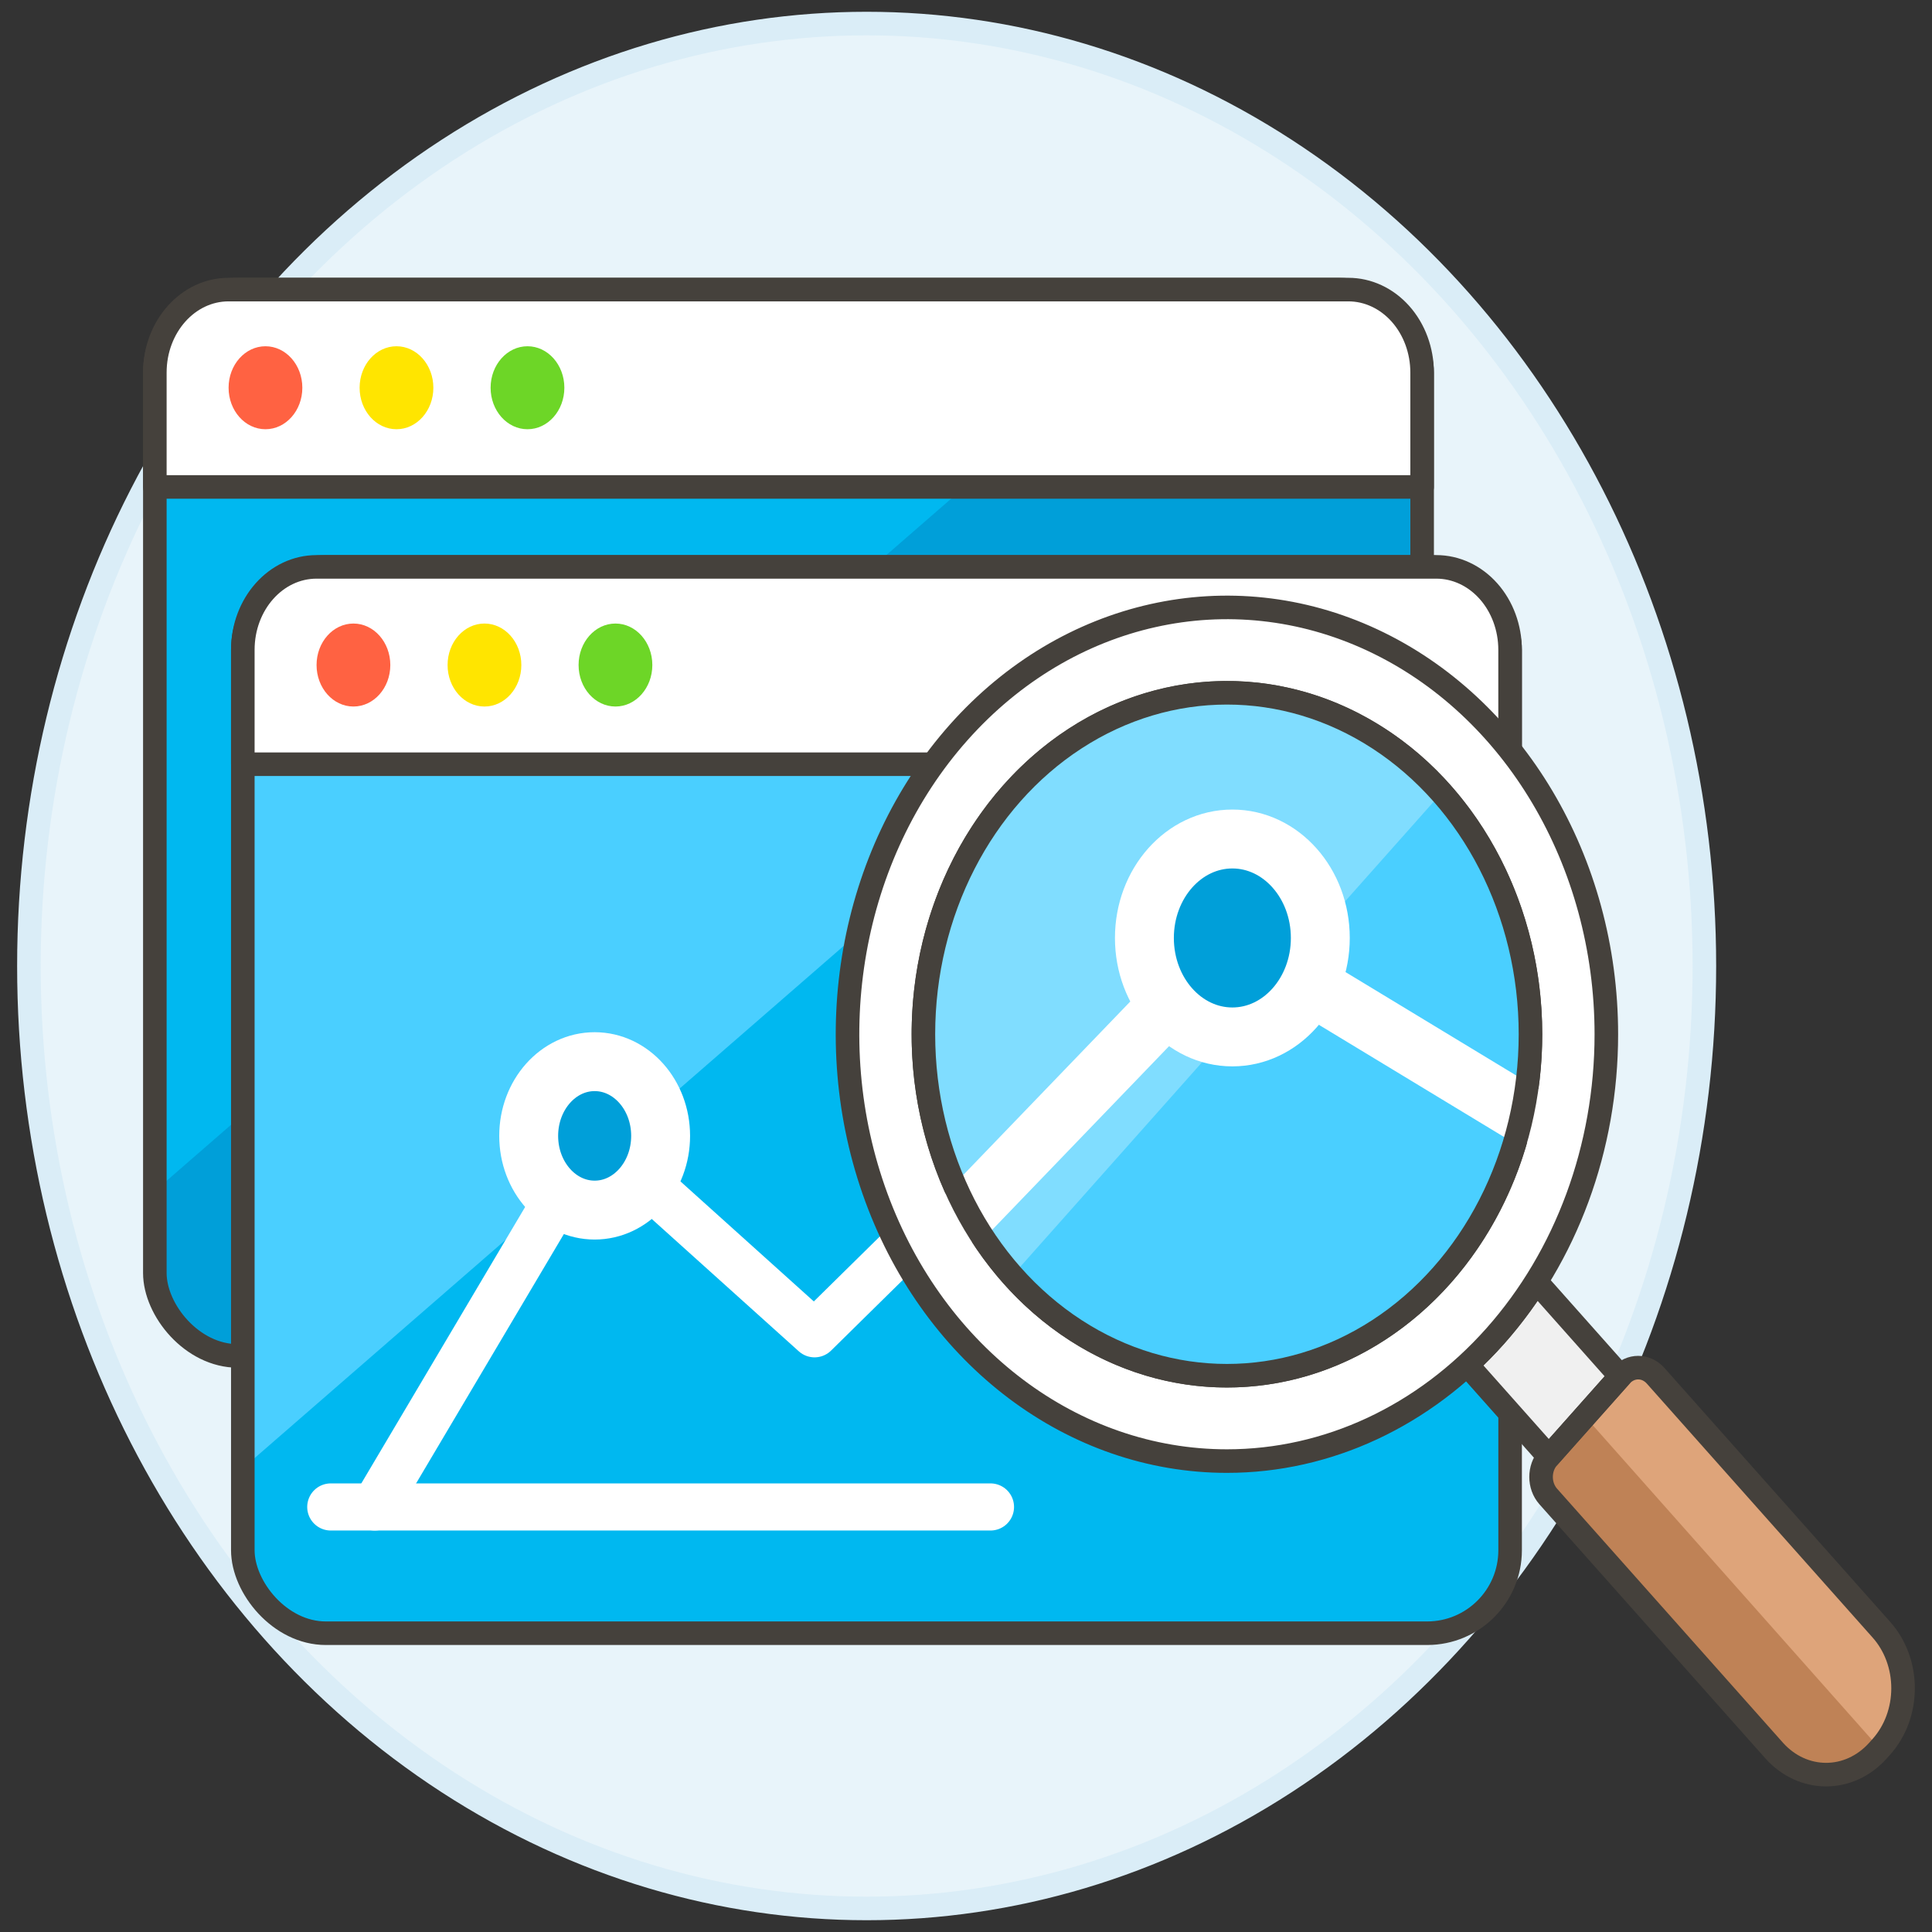
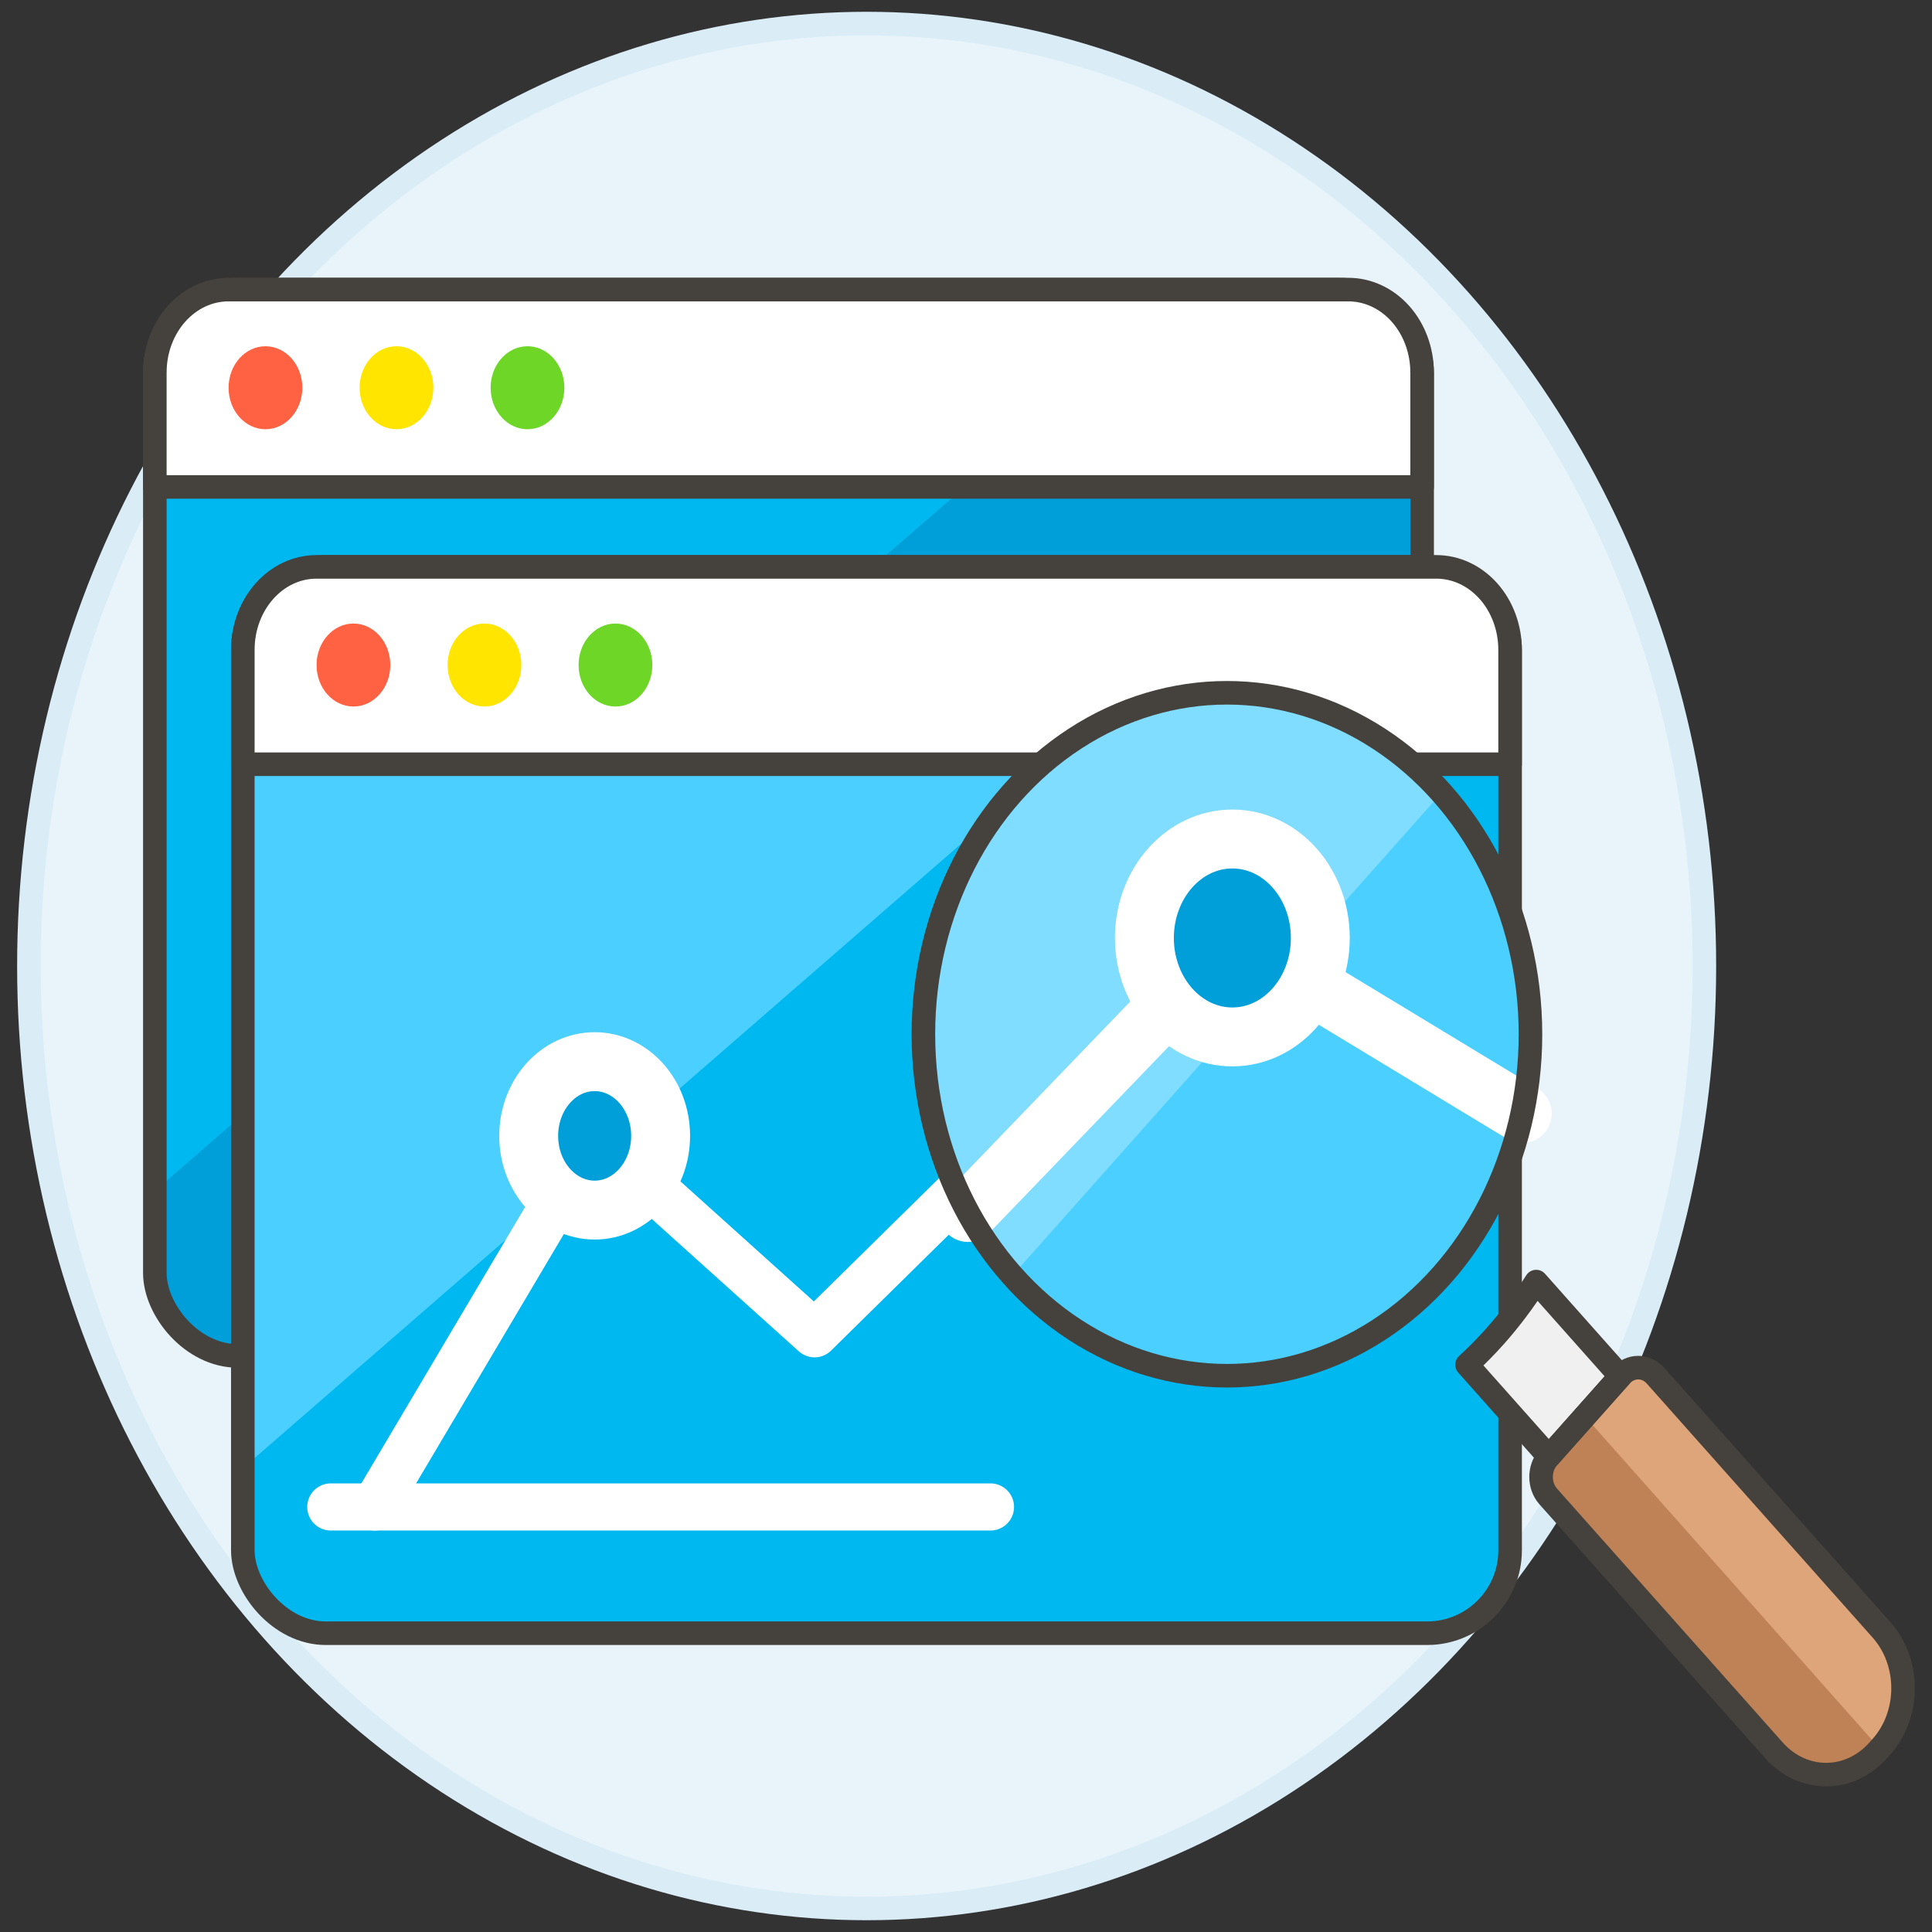
<svg xmlns="http://www.w3.org/2000/svg" width="82" height="82" viewBox="0 0 82 82">
  <rect x="0" y="0" width="82" height="82" fill="#333333" stroke="none" />
  <g fill="none" fill-rule="evenodd" transform="translate(1 1)">
    <ellipse cx="35.783" cy="40" fill="#E8F4FA" fill-rule="nonzero" stroke="#DAEDF7" rx="35.556" ry="40" />
    <g transform="translate(5.333 11)">
      <rect width="53.788" height="45.259" x=".239" y=".291" fill="#009FD9" fill-rule="nonzero" rx="3.522" />
      <path fill="#00B8F0" fill-rule="nonzero" d="M44.246,0.291 L3.369,0.291 C1.64,0.291 0.239,1.867 0.239,3.812 L0.239,38.551 L44.246,0.291 Z" />
      <rect width="53.788" height="45.259" x=".239" y=".291" stroke="#45413C" stroke-linecap="round" stroke-linejoin="round" rx="3.522" />
      <path fill="#FFF" fill-rule="nonzero" d="M50.896,0.291 L3.369,0.291 C1.641,0.292 0.239,1.868 0.239,3.812 L0.239,8.667 L54.026,8.667 L54.026,3.812 C54.026,1.867 52.625,0.291 50.896,0.291 L50.896,0.291 Z" />
      <path stroke="#45413C" stroke-linecap="round" stroke-linejoin="round" d="M50.896,0.291 L3.369,0.291 C1.64,0.291 0.239,1.867 0.239,3.812 L0.239,8.667 L54.026,8.667 L54.026,3.812 C54.026,2.878 53.696,1.982 53.109,1.322 C52.522,0.662 51.726,0.291 50.896,0.291 Z" />
      <ellipse cx="4.934" cy="4.457" fill="#FF6242" fill-rule="nonzero" rx="1.565" ry="1.761" />
      <ellipse cx="10.495" cy="4.457" fill="#FFE500" fill-rule="nonzero" rx="1.565" ry="1.761" />
      <ellipse cx="16.055" cy="4.457" fill="#6DD627" fill-rule="nonzero" rx="1.565" ry="1.761" />
      <g transform="translate(3.556 12)">
        <rect width="53.788" height="45.259" x=".417" y=".06" fill="#00B8F0" fill-rule="nonzero" rx="3.522" />
        <path fill="#4ACFFF" fill-rule="nonzero" d="M44.424,0.06 L3.547,0.06 C1.818,0.06 0.417,1.636 0.417,3.581 L0.417,38.32 L44.424,0.06 Z" />
        <rect width="53.788" height="45.259" x=".417" y=".06" stroke="#45413C" stroke-linecap="round" stroke-linejoin="round" rx="3.522" />
        <path fill="#FFF" fill-rule="nonzero" d="M51.074,0.06 L3.547,0.06 C1.818,0.06 0.417,1.636 0.417,3.581 L0.417,8.436 L54.204,8.436 L54.204,3.581 C54.204,2.647 53.874,1.751 53.287,1.091 C52.7,0.431 51.904,0.06 51.074,0.06 L51.074,0.06 Z" />
        <path stroke="#45413C" stroke-linecap="round" stroke-linejoin="round" d="M51.074,0.06 L3.547,0.06 C1.818,0.06 0.417,1.636 0.417,3.581 L0.417,8.436 L54.204,8.436 L54.204,3.581 C54.204,2.647 53.874,1.751 53.287,1.091 C52.7,0.431 51.904,0.06 51.074,0.06 L51.074,0.06 Z" />
        <ellipse cx="5.112" cy="4.226" fill="#FF6242" fill-rule="nonzero" rx="1.565" ry="1.761" />
        <ellipse cx="10.673" cy="4.226" fill="#FFE500" fill-rule="nonzero" rx="1.565" ry="1.761" />
        <ellipse cx="16.233" cy="4.226" fill="#6DD627" fill-rule="nonzero" rx="1.565" ry="1.761" />
      </g>
      <polyline stroke="#FFF" stroke-linecap="round" stroke-linejoin="round" stroke-width="2" points="9.572 51.96 18.906 36.21 28.239 44.61 43.172 29.91 49.706 36.21" />
      <line x1="7.706" x2="35.706" y1="51.96" y2="51.96" stroke="#FFF" stroke-linecap="round" stroke-linejoin="round" stroke-width="2" />
      <ellipse cx="18.906" cy="36.21" fill="#009FD9" fill-rule="nonzero" stroke="#FFF" stroke-linecap="round" stroke-linejoin="round" stroke-width="2.5" rx="2.8" ry="3.15" />
      <g transform="translate(29.333 13)">
        <path fill="#BF8256" fill-rule="nonzero" d="M44.189,49.135 L44.044,49.298 C42.824,50.661 40.854,50.661 39.634,49.298 L30.044,38.513 C29.641,38.055 29.641,37.317 30.044,36.859 L33.13,33.388 C33.536,32.933 34.193,32.933 34.6,33.388 L44.189,44.173 C44.776,44.83 45.106,45.723 45.106,46.654 C45.106,47.585 44.776,48.478 44.189,49.135 L44.189,49.135 Z" />
        <path fill="#DEA47A" fill-rule="nonzero" d="M44.189,49.135 L44.116,49.217 L31.599,35.111 L33.132,33.388 C33.538,32.933 34.195,32.933 34.602,33.388 L44.189,44.173 C44.776,44.83 45.106,45.723 45.106,46.654 C45.106,47.585 44.776,48.478 44.189,49.135 L44.189,49.135 Z" />
        <path fill="#F0F0F0" fill-rule="nonzero" stroke="#45413C" stroke-linecap="round" stroke-linejoin="round" d="M33.108,33.414 L29.535,29.394 C29.013,30.218 28.431,30.992 27.796,31.707 C27.411,32.139 27.012,32.545 26.6,32.924 L30.072,36.83 L33.108,33.414 Z" />
        <path stroke="#45413C" stroke-linecap="round" stroke-linejoin="round" d="M44.189,49.135 L44.044,49.298 C42.824,50.661 40.854,50.661 39.634,49.298 L30.044,38.513 C29.641,38.055 29.641,37.317 30.044,36.859 L33.13,33.388 C33.536,32.933 34.193,32.933 34.6,33.388 L44.189,44.173 C44.776,44.83 45.106,45.723 45.106,46.654 C45.106,47.585 44.776,48.478 44.189,49.135 L44.189,49.135 Z" />
-         <path fill="#FFF" fill-rule="nonzero" stroke="#45413C" stroke-linecap="round" stroke-linejoin="round" d="M32.512,18.9 C32.513,11.572 28.59,4.966 22.573,2.161 C16.556,-0.644 9.629,0.905 5.023,6.086 C0.417,11.267 -0.961,19.059 1.531,25.829 C4.024,32.599 9.896,37.013 16.409,37.013 C20.679,37.014 24.775,35.105 27.795,31.709 C30.815,28.312 32.512,23.704 32.512,18.9 L32.512,18.9 Z M16.409,33.389 C11.198,33.389 6.5,29.858 4.506,24.442 C2.512,19.026 3.614,12.792 7.3,8.647 C10.985,4.502 16.526,3.263 21.34,5.507 C26.154,7.752 29.292,13.038 29.291,18.9 C29.289,26.903 23.522,33.389 16.409,33.389 L16.409,33.389 Z" />
        <ellipse cx="16.409" cy="18.897" fill="#4ACFFF" fill-rule="nonzero" rx="12.883" ry="14.493" />
        <path fill="#80DDFF" fill-rule="nonzero" d="M7.3,29.145 C4.044,25.483 2.773,20.146 3.965,15.143 C5.156,10.141 8.629,6.234 13.076,4.893 C17.522,3.553 22.267,4.983 25.522,8.645 L7.3,29.145 Z" />
        <polyline stroke="#FFF" stroke-linecap="round" stroke-linejoin="round" stroke-width="2.5" points="5.419 26.462 16.639 14.81 28.942 22.263" />
        <ellipse cx="16.639" cy="14.81" fill="#009FD9" fill-rule="nonzero" stroke="#FFF" stroke-linecap="round" stroke-linejoin="round" stroke-width="2.5" rx="3.733" ry="4.2" />
        <ellipse cx="16.409" cy="18.897" stroke="#45413C" stroke-linecap="round" stroke-linejoin="round" rx="12.883" ry="14.493" />
      </g>
    </g>
  </g>
</svg>